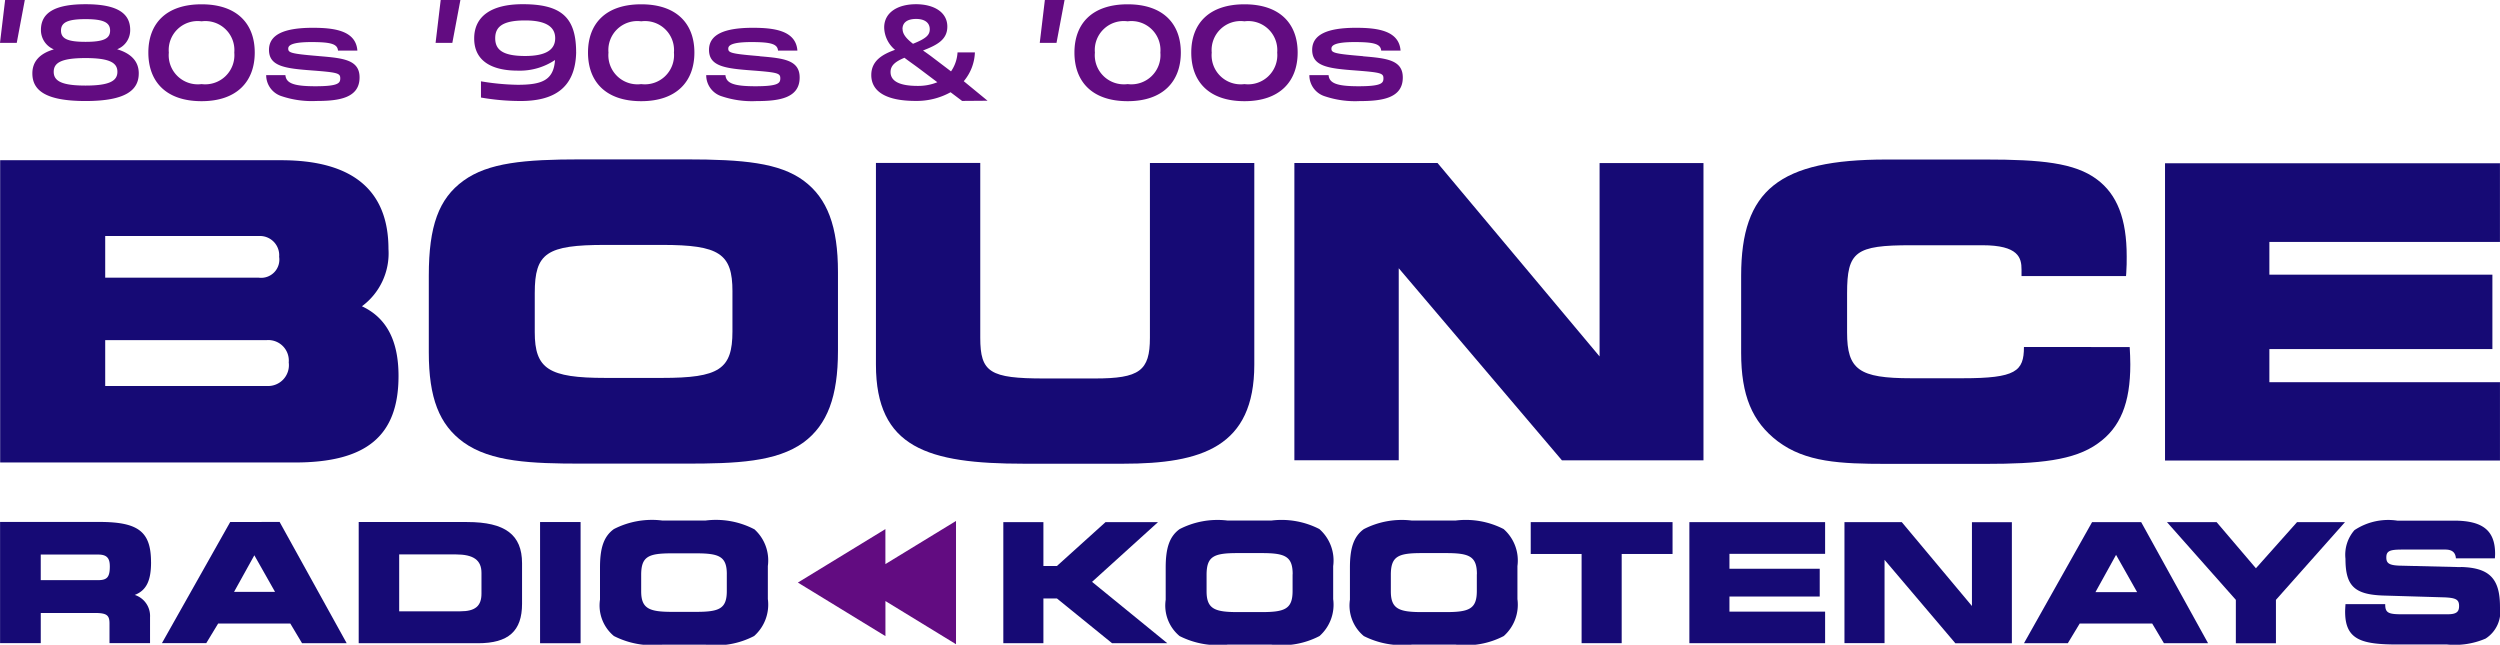
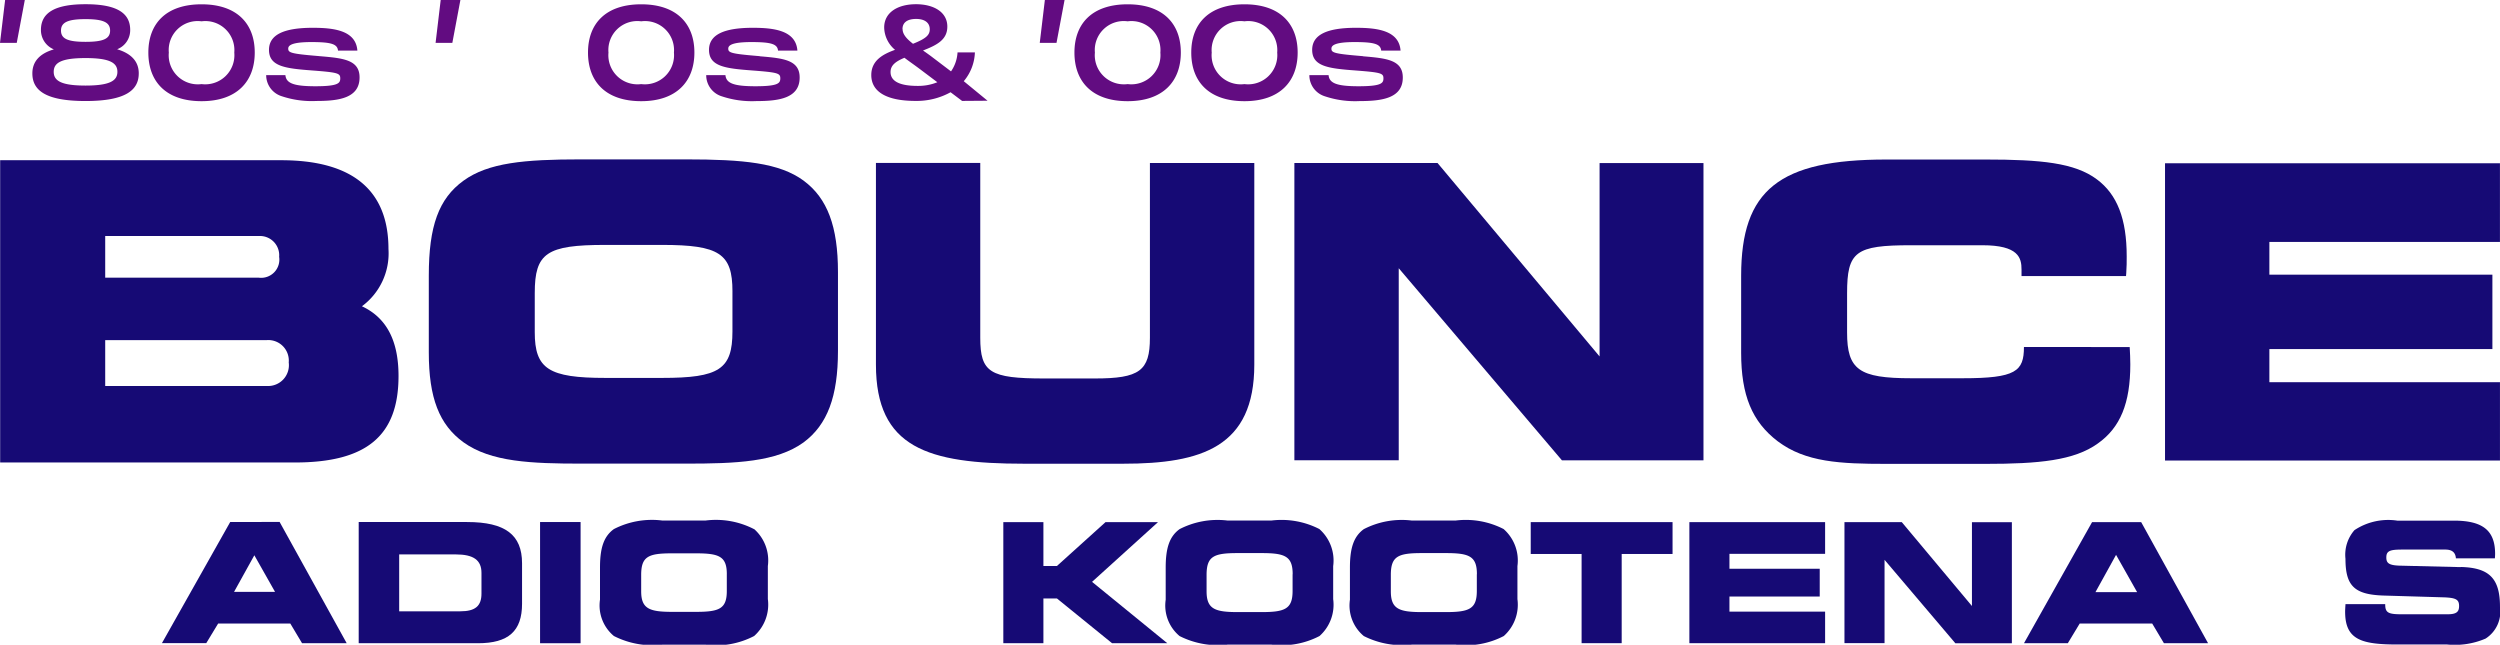
<svg xmlns="http://www.w3.org/2000/svg" width="144" height="37.137" viewBox="0 0 144 37.137">
  <defs>
    <clipPath id="clip-path">
      <rect id="Rectangle_2189" data-name="Rectangle 2189" width="144" height="37.137" fill="none" />
    </clipPath>
  </defs>
  <g id="Group_23954" data-name="Group 23954" transform="translate(492.461 -225.941)">
    <path id="Path_18245" data-name="Path 18245" d="M-437,247.664v2.3c0,2.178-.758,2.678-4.056,2.677h-3.254c-3.278,0-4.078-.518-4.077-2.635v-2.259c0-2.3.683-2.767,4.056-2.767h3.277c3.3,0,4.055.5,4.055,2.679Zm4.107-6.381c-1.405-1.033-3.473-1.229-6.8-1.23h-6.023c-3.292,0-5.346.194-6.774,1.226s-2,2.616-2,5.466v4.429c0,2.614.6,4.163,2,5.177h0c1.579,1.135,3.91,1.226,6.794,1.227h6c2.895,0,5.233-.089,6.8-1.228,1.365-1.016,1.974-2.639,1.974-5.263v-4.54c0-2.629-.608-4.252-1.974-5.264Z" transform="translate(-13.272 -4.932)" fill="#160a75" />
    <path id="Path_18246" data-name="Path 18246" d="M-399.119,240.37l0,10.071c0,1.9-.595,2.343-3.179,2.342h-2.907c-3.135,0-3.686-.351-3.686-2.344l0-10.071H-414.9l0,11.614c0,4.8,2.994,5.71,8.52,5.711h5.722c4.533,0,7.552-.969,7.552-5.708l0-11.614Z" transform="translate(-27.107 -5.042)" fill="#160a75" />
    <path id="Path_18247" data-name="Path 18247" d="M-360.27,240.378l0,11.139-9.333-11.141-8.247,0,0,17.123h6.011l0-11.063,9.4,11.065,8.153,0,0-17.122Z" transform="translate(-40.055 -5.045)" fill="#160a75" />
    <path id="Path_18248" data-name="Path 18248" d="M-281.461,253.006l-13.282,0v-1.909l12.846,0v-4.284l-12.846,0v-1.886l13.281,0v-4.533l-19.292,0,0,17.122,19.293,0v-4.511Z" transform="translate(-67.002 -5.05)" fill="#160a75" />
    <path id="Path_18249" data-name="Path 18249" d="M-477.086,253.135l-9.312,0V250.49l9.312,0a1.182,1.182,0,0,1,1.259,1.288,1.2,1.2,0,0,1-1.259,1.355Zm-9.311-8.64,8.851,0a1.109,1.109,0,0,1,1.167,1.2,1.049,1.049,0,0,1-1.168,1.2l-8.851,0v-2.4Zm14.781,4.05a3.789,3.789,0,0,0,1.534-3.3c0-3.394-2.077-5.115-6.175-5.116l-16.192,0,0,17.41,16.976,0c4.128,0,5.969-1.535,5.97-4.98,0-2.038-.69-3.356-2.11-4.019Z" transform="translate(-0.003 -4.959)" fill="#160a75" />
    <g id="Group_23951" data-name="Group 23951" transform="translate(-492.461 225.941)">
      <g id="Group_23950" data-name="Group 23950" clip-path="url(#clip-path)">
        <path id="Path_18250" data-name="Path 18250" d="M-322,250.868c0,1.4-.466,1.8-3.524,1.8h-2.977c-3,0-3.686-.493-3.686-2.635v-2.259c0-2.406.483-2.768,3.686-2.767h4.107c2.082,0,2.256.725,2.255,1.4v.374h6.019l.014-.186c.025-.329.025-.658.025-.948,0-2.154-.546-3.564-1.717-4.434-1.28-.96-3.239-1.142-6.409-1.143h-5.722c-6.171,0-8.359,1.75-8.36,6.692V251.2c0,2.45.63,3.976,2.109,5.1,1.6,1.206,3.6,1.3,6.248,1.3h5.722c3.064,0,5.105-.192,6.469-1.177,1.292-.914,1.868-2.318,1.868-4.552,0-.328-.017-.658-.035-1Z" transform="translate(438.579 -230.881)" fill="#160a75" />
        <path id="Path_18251" data-name="Path 18251" d="M-491.032,225.941l-.464,2.468h-.965l.295-2.468Z" transform="translate(492.461 -225.941)" fill="#620c81" />
        <path id="Path_18252" data-name="Path 18252" d="M-398.964,225.941l-.464,2.468h-.965l.294-2.468Z" transform="translate(460.283 -225.941)" fill="#620c81" />
        <path id="Path_18253" data-name="Path 18253" d="M-452.461,225.941l-.464,2.468h-.965l.294-2.468Z" transform="translate(478.98 -225.941)" fill="#620c81" />
      </g>
    </g>
    <path id="Path_18254" data-name="Path 18254" d="M-487.946,227.832c0,.471.383.65,1.414.65s1.414-.18,1.414-.65-.39-.658-1.414-.658-1.414.187-1.414.658Zm3.248,2.377c0-.516-.435-.792-1.834-.792s-1.834.269-1.834.792.442.792,1.834.792,1.834-.276,1.834-.792Zm1.23.09c0,.956-.736,1.592-3.064,1.592s-3.064-.628-3.064-1.592c0-.665.4-1.136,1.238-1.383a1.2,1.2,0,0,1-.744-1.121c0-1,.818-1.48,2.571-1.48s2.57.478,2.57,1.48a1.175,1.175,0,0,1-.751,1.114c.84.254,1.245.725,1.245,1.39Z" transform="translate(-1.001 -0.131)" fill="#620c81" />
    <path id="Path_18255" data-name="Path 18255" d="M-474.374,229.1a1.672,1.672,0,0,0-1.886-1.8,1.668,1.668,0,0,0-1.885,1.8,1.676,1.676,0,0,0,1.885,1.816,1.679,1.679,0,0,0,1.886-1.816Zm-4.95,0c0-1.667,1.017-2.78,3.064-2.78s3.064,1.121,3.064,2.78-1.024,2.8-3.064,2.8-3.064-1.121-3.064-2.8Z" transform="translate(-4.592 -0.131)" fill="#620c81" />
-     <path id="Path_18256" data-name="Path 18256" d="M-445.806,228.273c0-.65-.523-1.024-1.731-1.024-1.311,0-1.724.373-1.724,1.024s.412,1.024,1.724,1.024c1.208,0,1.731-.366,1.731-1.024Zm1.208.807c-.044,2.138-1.371,2.81-3.2,2.81a13.283,13.283,0,0,1-2.283-.2v-.934a13.864,13.864,0,0,0,2.107.2c1.4,0,2.077-.254,2.158-1.428a3.639,3.639,0,0,1-2.144.613c-1.539,0-2.512-.583-2.512-1.854s.98-1.973,2.792-1.973c2.165,0,3.049.71,3.079,2.661v.1Z" transform="translate(-14.676 -0.131)" fill="#620c81" />
    <path id="Path_18257" data-name="Path 18257" d="M-435.444,229.1a1.672,1.672,0,0,0-1.886-1.8,1.668,1.668,0,0,0-1.885,1.8,1.676,1.676,0,0,0,1.885,1.816,1.679,1.679,0,0,0,1.886-1.816Zm-4.95,0c0-1.667,1.017-2.78,3.064-2.78s3.064,1.121,3.064,2.78-1.024,2.8-3.064,2.8-3.064-1.121-3.064-2.8Z" transform="translate(-18.198 -0.131)" fill="#620c81" />
    <path id="Path_18258" data-name="Path 18258" d="M-413.51,227.745c0,.316.252.58.6.851.749-.3.965-.5.965-.836,0-.376-.288-.595-.785-.595-.533,0-.785.226-.785.58Zm2,3.064-1-.753c-.31-.234-.619-.444-.893-.655-.5.211-.8.429-.8.821,0,.55.561.8,1.563.8a2.893,2.893,0,0,0,1.131-.211Zm2.89,1.067-1.462.011-.664-.5a4.032,4.032,0,0,1-2.017.5c-1.657,0-2.55-.52-2.55-1.49,0-.836.663-1.2,1.369-1.453a1.721,1.721,0,0,1-.626-1.287c0-.874.792-1.34,1.829-1.34s1.808.459,1.808,1.287c0,.753-.583,1.062-1.4,1.378.151.105.3.211.453.323l1.16.881a2.137,2.137,0,0,0,.375-1.092h1a2.717,2.717,0,0,1-.641,1.657l1.363,1.119Z" transform="translate(-26.962 -0.133)" fill="#620c81" />
    <path id="Path_18259" data-name="Path 18259" d="M-392.372,229.1a1.671,1.671,0,0,0-1.885-1.8,1.668,1.668,0,0,0-1.886,1.8,1.676,1.676,0,0,0,1.886,1.816,1.679,1.679,0,0,0,1.885-1.816Zm-4.949,0c0-1.667,1.016-2.78,3.064-2.78s3.064,1.121,3.064,2.78-1.024,2.8-3.064,2.8-3.064-1.121-3.064-2.8Z" transform="translate(-33.252 -0.131)" fill="#620c81" />
    <path id="Path_18260" data-name="Path 18260" d="M-382.026,229.1a1.672,1.672,0,0,0-1.886-1.8,1.669,1.669,0,0,0-1.886,1.8,1.676,1.676,0,0,0,1.886,1.816,1.679,1.679,0,0,0,1.886-1.816Zm-4.95,0c0-1.667,1.016-2.78,3.064-2.78s3.064,1.121,3.064,2.78-1.024,2.8-3.064,2.8-3.064-1.121-3.064-2.8Z" transform="translate(-36.868 -0.131)" fill="#620c81" />
-     <path id="Path_18261" data-name="Path 18261" d="M-486.133,274.709c0,.623-.151.8-.674.8h-3.305v-1.474h3.305c.485,0,.673.189.673.672Zm2.373-.233c0-1.755-.721-2.318-2.969-2.319h-5.726v6.981h2.344V277.4h3.093c.7,0,.866.119.866.606v1.132h2.335v-1.486a1.272,1.272,0,0,0-.879-1.291c.669-.262.938-.82.938-1.886Z" transform="translate(-0.002 -16.152)" fill="#160a75" />
    <path id="Path_18262" data-name="Path 18262" d="M-471.607,276.188h-2.362l1.169-2.109,1.193,2.109Zm-2.582-4.027-3.934,6.98h2.553l.685-1.13h4.157l.675,1.131h2.571l-3.862-6.982Z" transform="translate(-5.011 -16.154)" fill="#160a75" />
    <path id="Path_18263" data-name="Path 18263" d="M-453.628,275.09v1.2c0,.714-.363,1.018-1.214,1.017h-3.526v-3.277h3.257c1.025,0,1.483.328,1.483,1.064Zm-.827-2.925H-460.7v6.981h6.873c1.754,0,2.536-.7,2.536-2.271v-2.336c0-1.642-.974-2.374-3.161-2.374Z" transform="translate(-11.1 -16.155)" fill="#160a75" />
    <g id="Group_23953" data-name="Group 23953" transform="translate(-492.461 225.941)">
      <g id="Group_23952" data-name="Group 23952" clip-path="url(#clip-path)">
        <path id="Path_18264" data-name="Path 18264" d="M-444.639,279.147h2.334v-6.981h-2.334v6.981Z" transform="translate(475.747 -242.097)" fill="#160a75" />
        <path id="Path_18265" data-name="Path 18265" d="M-432.03,275.134v.962c0,1.03-.445,1.2-1.782,1.2h-1.359c-1.322,0-1.791-.18-1.791-1.185v-.945c0-1.07.423-1.241,1.782-1.241h1.369c1.337,0,1.782.174,1.782,1.2Zm1.574-2.6a4.776,4.776,0,0,0-2.786-.5h-2.515a4.791,4.791,0,0,0-2.777.494c-.569.413-.8,1.054-.8,2.215v1.85a2.286,2.286,0,0,0,.8,2.094h0a4.9,4.9,0,0,0,2.785.5h2.506a4.736,4.736,0,0,0,2.787-.5,2.417,2.417,0,0,0,.79-2.13v-1.9a2.411,2.411,0,0,0-.79-2.13Z" transform="translate(473.894 -242.053)" fill="#160a75" />
      </g>
    </g>
-     <path id="Path_18266" data-name="Path 18266" d="M-416.765,272.538l-5.045,3.083,5.043,3.085v-2.021l4.065,2.487,0-7.1-4.067,2.485v-2.021Z" transform="translate(-24.693 -16.124)" fill="#620c81" />
    <path id="Path_18267" data-name="Path 18267" d="M-465.806,230.034l-.241-.021c-1.428-.122-1.574-.187-1.574-.412,0-.163.139-.379,1.336-.379,1.134,0,1.491.113,1.531.483v.007h1.115V229.7c-.094-1.146-1.35-1.3-2.568-1.3-1.7,0-2.522.416-2.522,1.272,0,.954.943,1.071,2.48,1.185,1.473.114,1.625.156,1.625.452,0,.276-.1.458-1.433.458-1.229,0-1.682-.166-1.726-.634v-.008h-1.108v.014A1.271,1.271,0,0,0-468,232.34a5.463,5.463,0,0,0,2.005.275c1.29,0,2.483-.165,2.483-1.357,0-1.026-.963-1.109-2.3-1.224Z" transform="translate(-8.238 -0.858)" fill="#620c81" />
    <path id="Path_18268" data-name="Path 18268" d="M-426.843,230.034l-.241-.021c-1.429-.122-1.574-.187-1.574-.412,0-.163.139-.379,1.335-.379,1.134,0,1.492.113,1.531.483v.007h1.115V229.7c-.094-1.146-1.35-1.3-2.567-1.3-1.7,0-2.523.416-2.523,1.272,0,.954.943,1.071,2.48,1.185,1.473.114,1.626.156,1.626.452,0,.276-.1.458-1.433.458-1.23,0-1.682-.166-1.726-.634v-.008h-1.108v.014a1.272,1.272,0,0,0,.894,1.207,5.46,5.46,0,0,0,2.005.275c1.289,0,2.483-.165,2.483-1.357,0-1.026-.963-1.109-2.3-1.224Z" transform="translate(-21.855 -0.858)" fill="#620c81" />
    <path id="Path_18269" data-name="Path 18269" d="M-373.436,230.034l-.241-.021c-1.428-.122-1.573-.187-1.573-.412,0-.163.139-.379,1.335-.379,1.133,0,1.492.113,1.531.483v.007h1.115V229.7c-.094-1.146-1.351-1.3-2.568-1.3-1.7,0-2.522.416-2.522,1.272,0,.954.943,1.071,2.48,1.185,1.473.114,1.625.156,1.625.452,0,.276-.1.458-1.433.458-1.229,0-1.682-.166-1.726-.634v-.008h-1.108v.014a1.271,1.271,0,0,0,.894,1.207,5.463,5.463,0,0,0,2.005.275c1.289,0,2.483-.165,2.483-1.357,0-1.026-.963-1.109-2.3-1.224Z" transform="translate(-40.521 -0.858)" fill="#620c81" />
    <path id="Path_18270" data-name="Path 18270" d="M-394.709,272.173h-3.024l-2.8,2.527h-.779v-2.527h-2.309v6.973h2.309v-2.574h.781l3.171,2.574h3.182l-4.332-3.532,3.8-3.441Z" transform="translate(-31.049 -16.158)" fill="#160a75" />
    <path id="Path_18271" data-name="Path 18271" d="M-381.93,275.132v.963c0,1.041-.448,1.216-1.795,1.216h-1.359c-1.332,0-1.8-.181-1.8-1.2v-.945c0-1.08.426-1.254,1.795-1.254h1.369c1.347,0,1.795.176,1.795,1.217Zm1.552-2.6a4.769,4.769,0,0,0-2.778-.494h-2.515a4.774,4.774,0,0,0-2.768.494c-.566.412-.8,1.053-.8,2.212V276.6a2.285,2.285,0,0,0,.8,2.091h0a4.888,4.888,0,0,0,2.777.492h2.506a4.712,4.712,0,0,0,2.778-.494,2.414,2.414,0,0,0,.786-2.126v-1.9a2.414,2.414,0,0,0-.786-2.127Z" transform="translate(-36.078 -16.113)" fill="#160a75" />
    <path id="Path_18272" data-name="Path 18272" d="M-365.616,275.132v.963c0,1.041-.448,1.216-1.794,1.216h-1.359c-1.332,0-1.8-.181-1.8-1.2v-.945c0-1.08.426-1.254,1.795-1.254h1.369c1.347,0,1.794.176,1.794,1.217Zm1.552-2.6a4.765,4.765,0,0,0-2.778-.494h-2.515a4.774,4.774,0,0,0-2.768.494c-.566.412-.8,1.053-.8,2.212V276.6a2.285,2.285,0,0,0,.8,2.091h0a4.892,4.892,0,0,0,2.778.492h2.506a4.712,4.712,0,0,0,2.778-.494,2.416,2.416,0,0,0,.786-2.126v-1.9a2.412,2.412,0,0,0-.786-2.127Z" transform="translate(-41.78 -16.113)" fill="#160a75" />
    <path id="Path_18273" data-name="Path 18273" d="M-356.917,274.008h2.93v5.138h2.309v-5.138h2.93v-1.835h-8.169v1.835Z" transform="translate(-47.374 -16.158)" fill="#160a75" />
    <path id="Path_18274" data-name="Path 18274" d="M-321.786,277.012l-4.024-4.81-.025-.03h-3.3v6.973h2.309v-4.8l4.053,4.775.025.03h3.256v-6.973h-2.3v4.84Z" transform="translate(-57.085 -16.158)" fill="#160a75" />
    <path id="Path_18275" data-name="Path 18275" d="M-306.724,276.206h-2.4l1.187-2.147,1.213,2.147Zm-2.594-4.033-3.921,6.973h2.525l.684-1.133h4.174l.675,1.133h2.543l-3.852-6.973Z" transform="translate(-62.639 -16.158)" fill="#160a75" />
-     <path id="Path_18276" data-name="Path 18276" d="M-295.456,274.833l-2.266-2.66h-2.859l3.968,4.478v2.5h2.309v-2.5l3.978-4.478h-2.762l-2.37,2.66Z" transform="translate(-67.063 -16.158)" fill="#160a75" />
    <path id="Path_18277" data-name="Path 18277" d="M-278.159,274.72l-3.517-.085c-.643-.021-.757-.17-.757-.477,0-.384.232-.449.928-.449h2.467c.392,0,.587.163.614.507h2.245c.006-.09.012-.181.012-.263,0-1.339-.708-1.91-2.369-1.91H-281.8a3.515,3.515,0,0,0-2.469.548,2.154,2.154,0,0,0-.517,1.652c0,1.572.521,2.067,2.231,2.116l3.364.1c.762.021.949.12.949.5,0,.3-.107.477-.648.477h-2.689c-.755,0-.918-.1-.918-.57v-.012h-2.288c-.014.213-.021.366-.021.433,0,1.618.932,1.89,3.024,1.89h2.852a4.482,4.482,0,0,0,2.214-.34,1.844,1.844,0,0,0,.83-1.832c0-1.633-.615-2.255-2.27-2.293Z" transform="translate(-72.576 -16.113)" fill="#160a75" />
    <path id="Path_18278" data-name="Path 18278" d="M-335.053,277.329h-5.51v-.87h5.2v-1.6h-5.2V274h5.51v-1.826h-7.818v6.973h7.818v-1.817Z" transform="translate(-52.282 -16.158)" fill="#160a75" />
  </g>
</svg>